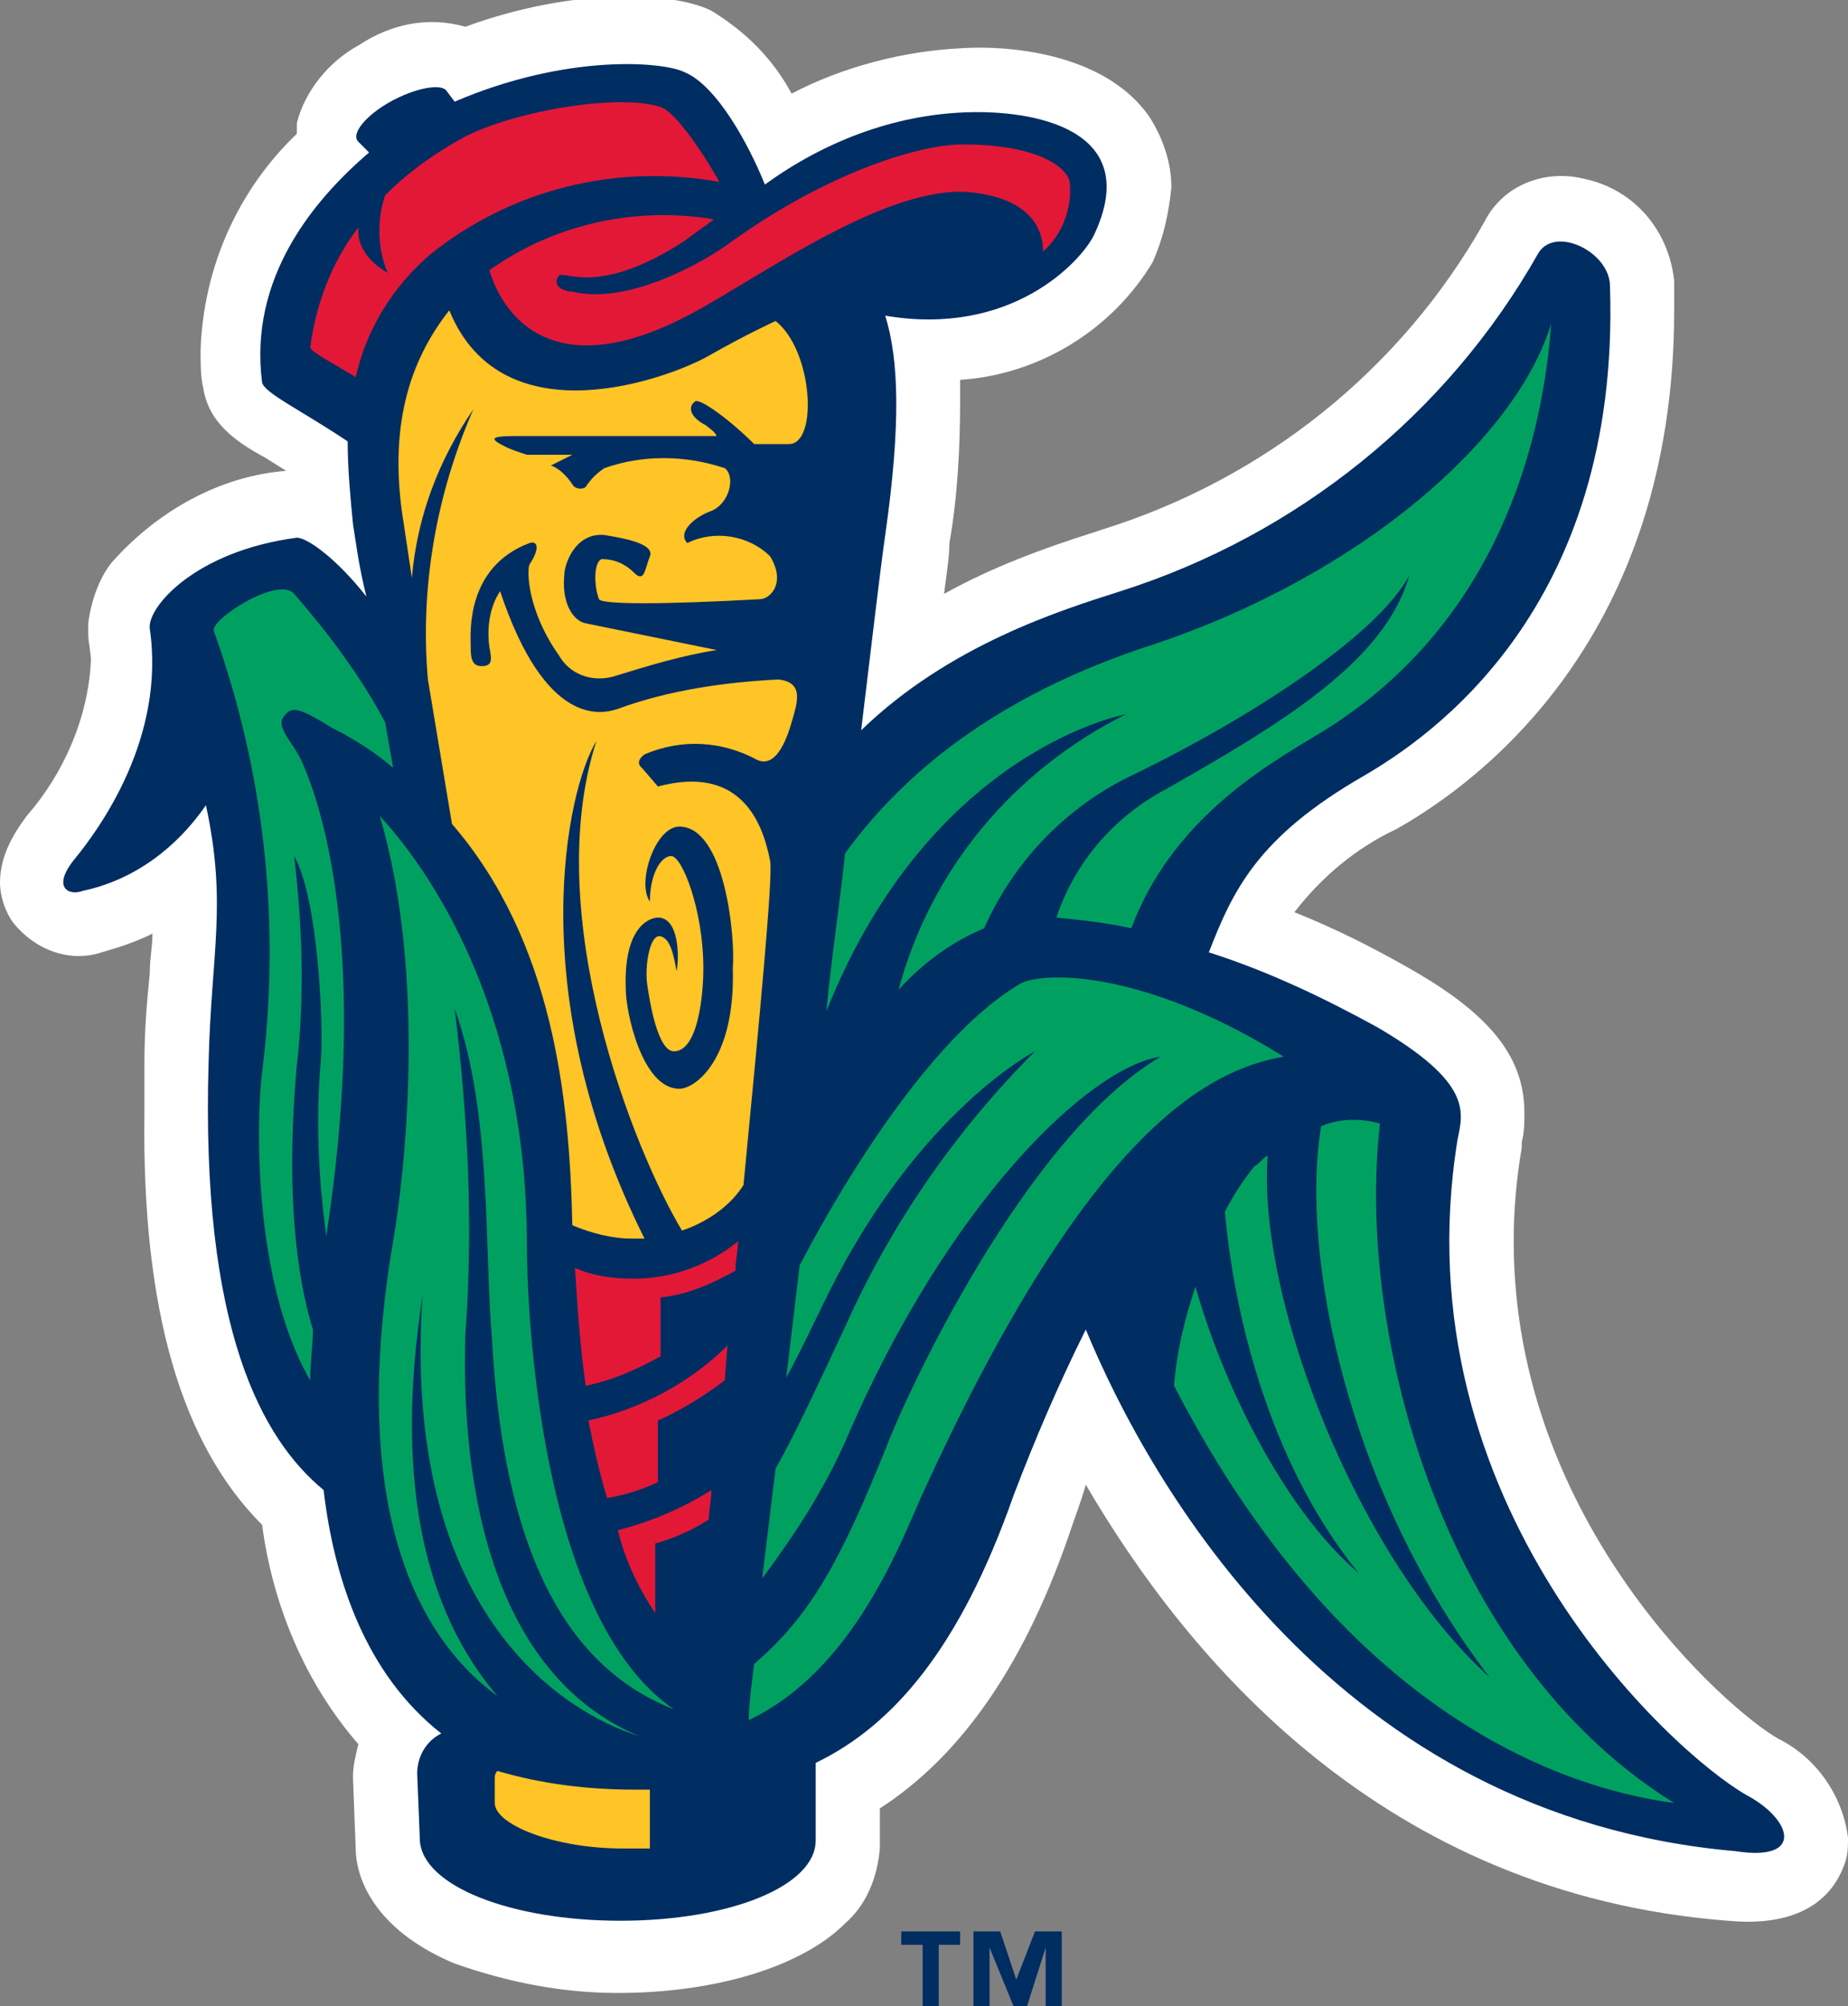
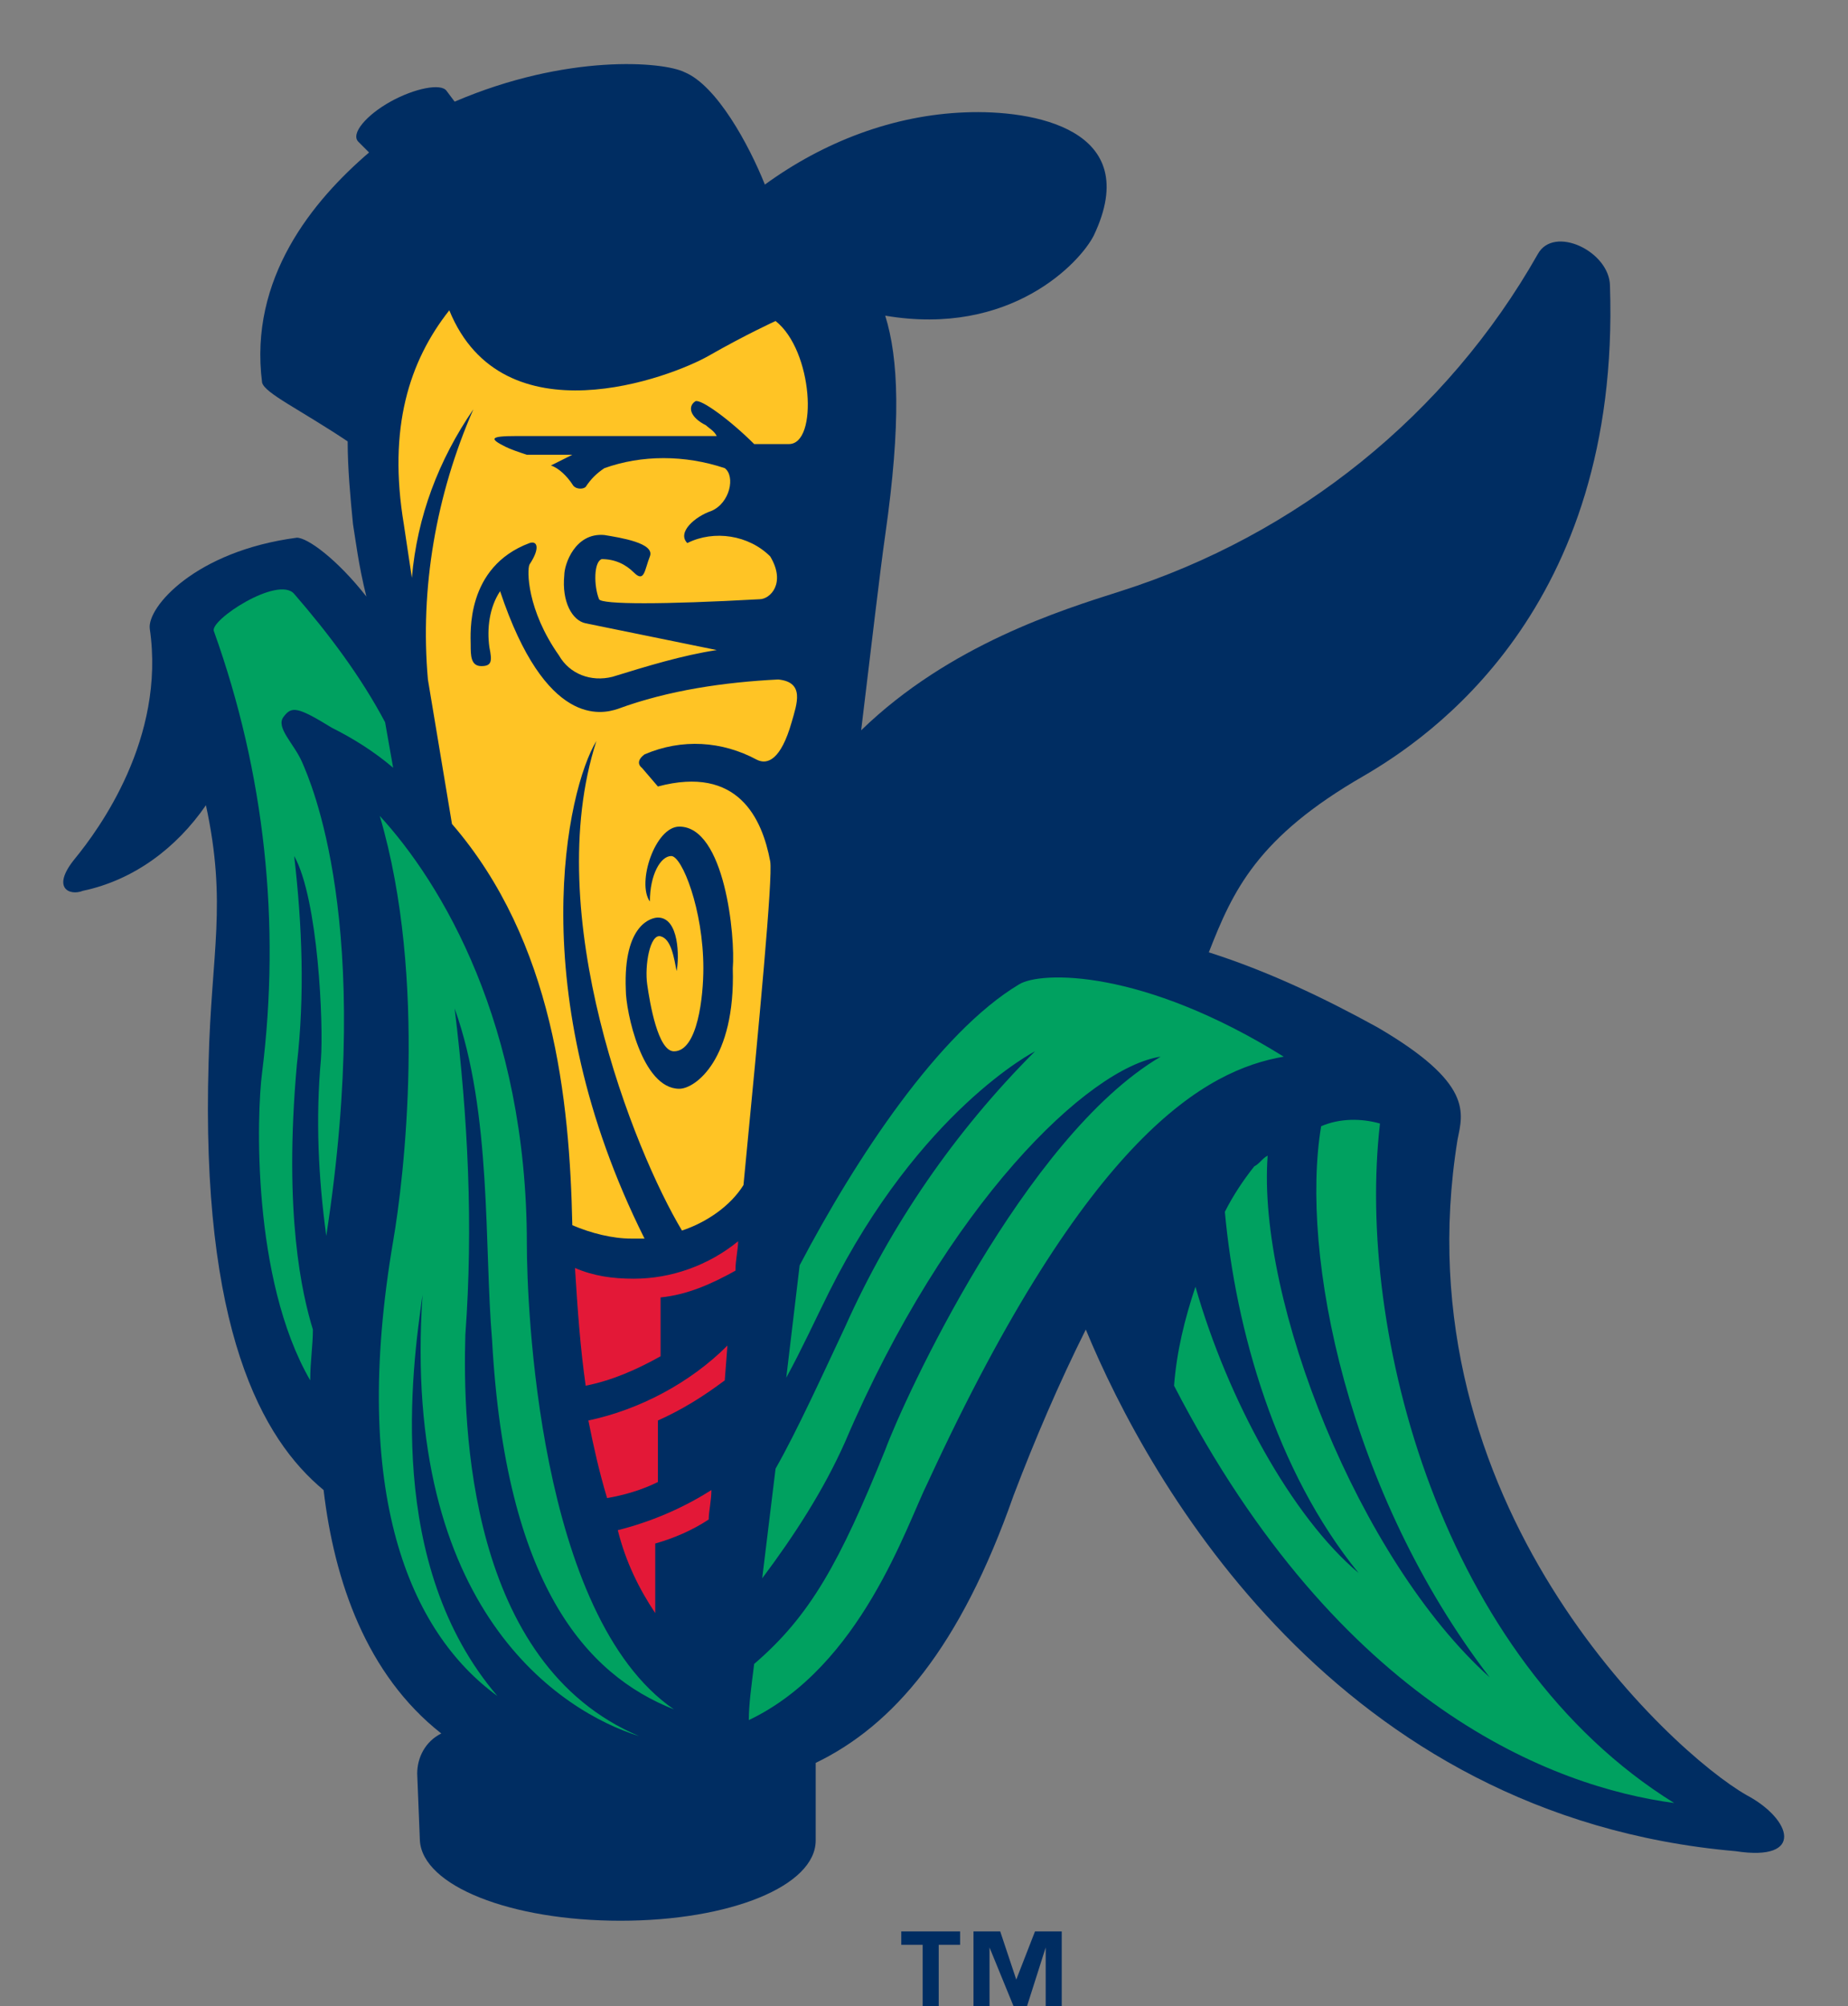
<svg xmlns="http://www.w3.org/2000/svg" enable-background="new 0 0 69.1 75" viewBox="0 0 69.1 75">
  <rect x="0" y="0" width="69.1" height="75" fill="#808080" stroke="none" />
-   <path d="m66.5 65c-1.8-1-9.9-8-9.9-18.6 0-1.2.1-2.3.3-3.5v-.2c.1-.4.1-.7.1-1.1 0-2.1-1.3-3.7-4.3-5.4-1.4-.8-2.8-1.5-4.3-2.1 1-1.3 2.3-2.4 3.8-3.1 3.2-1.8 10.4-7.2 10.4-19.4 0-.4 0-.7 0-1.1-.2-1.9-1.5-3.4-3.3-3.8-1.5-.4-3.1.2-3.8 1.6-3.1 5.5-8.2 9.6-14.3 11.5l-.3.1c-1.9.6-3.8 1.3-5.6 2.3.1-.8.2-1.4.2-1.9.3-1.7.4-3.5.4-5.3 0-.3 0-.5 0-.8 3-.2 5.7-1.9 7.2-4.4.4-.9.6-1.8.7-2.8 0-.9-.3-1.8-.8-2.6-1.7-2.5-5.5-2.7-7-2.6-2.2.1-4.5.7-6.4 1.7-.7-1.3-1.7-2.3-3-3.1-1.4-.7-5.1-.9-9.2.6-1.4-.4-2.8-.1-4 .7-1.1.6-2 1.7-2.3 2.9v.4c-2.2 2.1-3.5 5-3.6 8.1 0 .5 0 1 .1 1.4.2 1.3 1.2 2 2.3 2.6l.8.5c-2.5.2-4.8 1.5-6.5 3.4-.5.6-.8 1.5-.9 2.3v.4c0 .3.1.7.1 1-.1 2.1-1 4.2-2.4 5.8-.6.8-1 1.6-1 2.5 0 .5.2 1.1.5 1.5.8 1 2.1 1.5 3.3 1.1.7-.2 1.3-.4 1.9-.7 0 .5-.1.9-.1 1.5-.1 1-.2 2-.2 3.4v1.8c-.1 7.4 1.4 12.4 4.4 15.4.4 3 1.6 5.9 3.6 8.2-.1.4-.2.8-.2 1.2v.1l.1 2.6c0 1 .6 3 3.7 4.3 2 .7 4 1.1 6.1 1.1 3.7 0 6.9-1 8.5-2.6.8-.7 1.2-1.7 1.3-2.8 0 0 0-.8 0-1.5 3.1-2 5.5-5.5 7.2-10.6.1-.3.3-.8.5-1.5 3.8 6.5 11.1 15.3 24 16.3 3.2.3 4.1-1.3 4.4-2.2.1-.3.1-.6.1-.9-.2-1.6-1.2-3-2.6-3.7z" fill="#fff" />
  <path d="m65.3 67.1c-2.8-1.6-13-10.9-10.8-24.5.2-1 .6-2.1-3-4.2-2-1.1-4.1-2.1-6.3-2.8.9-2.3 1.8-4.3 5.8-6.6 2.4-1.4 9.6-6.2 9.2-18.3 0-1.3-2.1-2.3-2.7-1.2-3.4 6-9 10.5-15.6 12.6-2.2.7-6.4 2-9.7 5.2.4-3.3.7-5.9.9-7.3.6-4.2.5-6.6 0-8.2 4.7.8 7.3-2 7.8-3 1.9-4-2.3-4.7-4.8-4.6-2.7.1-5.3 1.1-7.5 2.7-.6-1.5-1.8-3.7-3-4.2-.8-.4-4.4-.7-8.6 1.1l-.3-.4c-.2-.3-1.2-.1-2.1.4s-1.5 1.2-1.2 1.5l.4.4c-2.1 1.8-4.5 4.7-4 8.6.1.4 1.4 1 3.2 2.2 0 1 .1 2.1.2 3.1.1.6.2 1.5.5 2.7-1.1-1.4-2.2-2.2-2.6-2.2-3.8.5-5.6 2.6-5.5 3.4.6 4.1-1.9 7.5-2.8 8.6s-.2 1.4.3 1.2c1.9-.4 3.5-1.6 4.6-3.2.8 3.7.2 5.5.1 9.6-.3 10 2 14.1 4.3 16 .4 3.4 1.6 6.9 4.4 9.1-.6.3-.9.9-.9 1.5l.1 2.5c.1 1.7 3.4 3 7.5 3s7.3-1.3 7.3-3v-2.6c0-.1 0-.2 0-.3 2.9-1.4 5.4-4.3 7.4-10 .8-2.1 1.7-4.2 2.7-6.2 2.4 5.8 9.4 18.2 24.3 19.5 2.6.4 2.1-1.2.4-2.1z" fill="#002d62" />
-   <path d="m24.3 66.9h-.5c-1.8 0-3.5-.2-5.2-.7-.1.1-.1.2-.1.3v.9c0 .8 2.2 1.7 4.8 1.7h1z" fill="#ffc425" />
-   <path d="m13.3 14.1c-.8-.5-1.6-.9-1.7-1.1.2-1.6.8-3.2 1.8-4.5-.1 1.1 1.1 1.7 1.1 1.7-.4-.9-.4-2-.1-2.9.9-.9 1.9-1.6 3-2.2 2-1 5.8-1.6 7.3-1.1.6.2 1.7 1.9 2.2 2.8-3.9-.7-7.8.3-10.8 2.7-1.4 1.2-2.4 2.8-2.8 4.6z" fill="#e31837" />
-   <path d="m39 9.4c0-1.2-.9-2-2.6-2.2-3.1-.4-7.9 3.1-10.5 4.5-5.2 2.8-7.1.1-7.6-1.6 2.4-1.7 5.4-2.4 8.4-1.9-.4.3-.7.5-1.1.8-3.2 2.1-4.5 1.1-4.7 1.3-.3.4.2.6.5.6 2 .5 4.8-1 6-1.9 3.5-2.5 6.9-3.6 8.6-3.6 2.9 0 3.9.9 4 1.4.1 1-.3 2-1 2.6z" fill="#e31837" />
  <path d="m26 15c.2-.1 1.3.7 2.2 1.6h1.3c1.1 0 .9-3.5-.5-4.6 0 0-1.1.5-2.5 1.3s-7.7 3.2-9.7-1.7c-1.5 1.9-2.3 4.4-1.7 8l.3 2c.2-2.3 1-4.4 2.3-6.3-1.4 3.2-2 6.7-1.7 10.1.3 1.8.6 3.6.9 5.4 3.8 4.4 4.4 10.3 4.5 15 .7.3 1.5.5 2.2.5h.5c-4.6-9.2-2.9-16.8-1.8-18.6-2.1 6.5 1.4 15.3 3.2 18.3.9-.3 1.8-.9 2.3-1.7.6-6.2 1.1-11.5 1-12.1-.3-1.6-1.2-3.6-4.2-2.8l-.6-.7s-.3-.2.1-.5c1.4-.6 2.9-.5 4.2.2.4.2.9 0 1.3-1.4.2-.7.5-1.5-.5-1.6-2 .1-4.1.4-6 1.1-.6.2-2.7.7-4.4-4.4-.4.6-.5 1.4-.4 2.1.1.5.1.7-.3.7s-.4-.4-.4-.8-.2-2.9 2.2-3.8c.3-.1.4.2 0 .8-.1.2-.1 1.7 1.1 3.4.4.7 1.2 1 2 .8 1.3-.4 2.6-.8 3.9-1l-4.9-1c-.5-.1-.9-.8-.8-1.8 0-.4.4-1.6 1.5-1.5.6.1 1.9.3 1.7.8s-.2 1-.6.6c-.3-.3-.7-.5-1.2-.5-.3.1-.3 1-.1 1.5.1.2 2.4.2 6 0 .4 0 1-.6.4-1.6-.8-.8-2.1-1-3.1-.5-.4-.4.3-1 .9-1.2.7-.3.9-1.3.5-1.6-1.5-.5-3.1-.5-4.5 0-.3.2-.5.4-.7.7-.1.1-.4.1-.5-.1-.2-.3-.5-.6-.8-.7l.8-.4h-1.7c-.3-.1-.6-.2-.8-.3-.6-.3-.6-.4.4-.4h7.5c-.1-.2-.3-.3-.4-.4-.6-.3-.7-.7-.4-.9z" fill="#ffc425" />
  <g fill="#e31837">
    <path d="m21.9 51.8c1-.2 1.9-.6 2.8-1.1v-2.2c1-.1 1.9-.5 2.8-1 0-.4.1-.8.1-1.1-1.1.9-2.5 1.4-3.9 1.4-.8 0-1.5-.1-2.2-.4.1 1.6.2 3 .4 4.4z" />
    <path d="m22.7 56c.6-.1 1.3-.3 1.9-.6v-2.3c.9-.4 1.7-.9 2.5-1.5l.1-1.3c-1.4 1.4-3.3 2.4-5.2 2.8.2 1 .4 1.9.7 2.9z" />
    <path d="m24.5 60.3v-2.6c.7-.2 1.4-.5 2-.9 0-.3.1-.7.1-1.1-1.1.7-2.3 1.2-3.5 1.5.3 1.2.8 2.2 1.4 3.1z" />
  </g>
  <path d="m25.4 30.9c-.9 0-1.6 2.1-1.1 2.8 0-1 .4-1.7.8-1.7s1.2 2 1.2 4.2c0 1-.2 3.1-1.1 3.1-.6 0-.9-1.8-1-2.5s.1-1.9.5-1.8.5.8.6 1.3c.1-.5.1-2-.7-2-.2 0-1.3.2-1.2 2.7 0 .8.6 3.7 2 3.7.6 0 2.1-1.1 2-4.5.1-1.2-.3-5.3-2-5.3z" fill="#002d62" />
  <g fill="#00a160">
-     <path d="m43.1 24.1c-5.9 1.9-9.4 4.9-11.5 7.8-.2 1.9-.5 3.8-.7 5.9 3.9-9.8 11.2-11.1 11.2-11.1-4.2 2.1-7.3 5.8-8.5 10.3.9-1 2-1.8 3.2-2.3 1.1-2.5 3.1-4.6 5.7-5.8 4.7-2.3 9.1-5.3 10.2-7.4-.9 3.2-4.7 5.5-9.1 8-1.9 1-3.4 2.7-4.1 4.8 1 .1 1.9.2 2.8.4 1.5-4 4.9-6 6.9-7.2 6.9-4.1 8.5-11.2 8.8-15.4-1.3 4.3-7.1 9.4-14.9 12z" />
    <path d="m38.1 36.8c-3 1.8-6.1 6.5-8.2 10.5l-.5 4.2c.6-1.1 1.1-2.2 1.6-3.2 3.4-6.8 7.7-9 7.7-9-3 3-5.4 6.5-7.1 10.3-.8 1.7-1.8 3.9-2.6 5.3l-.5 4.1c1.2-1.6 2.3-3.3 3.1-5.1 3.8-8.9 9.1-14 11.8-14.4-5.1 3-9.6 12.8-10.3 14.7-1.7 4.2-2.8 6.2-4.9 8-.1.8-.2 1.5-.2 2.1 4.2-2 5.9-7.3 6.7-8.9 6-13 10.4-15.4 13.3-15.9-5.3-3.3-9.1-3.2-9.9-2.7z" />
    <path d="m51.6 42c-.7-.2-1.5-.2-2.2.1-.8 4.8 1 13.7 6.3 20.6-4.9-4.4-8.7-14.1-8.3-19.5-.2.1-.3.3-.5.4-.4.5-.8 1.1-1.1 1.7.4 4.4 1.9 9.7 5 13.5-2.5-2.1-4.9-6.5-6.1-10.7-.4 1.2-.7 2.4-.8 3.7 6.2 12 14.2 15 18.7 15.6-8.7-5.4-11.9-17.6-11-25.4z" />
    <path d="m15.8 48.4c-.8 11.8 5.2 15.6 8.1 16.5-6.4-2.7-6.6-11.6-6.5-15 .3-4.1.1-8.1-.4-12.2 1.4 3.9 1.1 8.9 1.4 12.4.5 9.1 3.5 12.5 6.8 13.8-5.1-3.5-5.5-15.2-5.5-17.4 0-8.2-3.2-13.5-5.5-16 1.8 6.1.9 13.6.5 15.9-1.6 9.4.6 14.6 3.9 17-4.2-4.9-3.2-12.2-2.8-15z" />
    <path d="m11.1 39.8c.3-2.6.2-5.2-.1-7.8.9 1.6 1.1 6.3 1 7.6-.2 2.2-.1 4.4.2 6.6 1.8-11.7-.6-17-.9-17.7s-1-1.3-.7-1.7.5-.4 1.8.4c.8.4 1.6.9 2.3 1.5l-.3-1.7c-.9-1.7-2.1-3.3-3.4-4.8-.6-.7-3.2 1-3 1.4 1.9 5.3 2.5 10.9 1.8 16.5-.2 1.5-.4 7.7 1.8 11.5 0-.7.1-1.3.1-1.9-.4-1.3-1.1-4.3-.6-9.9z" />
  </g>
  <path d="m35.9 72.7h-.8v2.3h-.6v-2.3h-.8v-.5h2.2zm3.8 2.3h-.6v-2.2l-.7 2.2h-.5l-.9-2.2v2.2h-.6v-2.8h1l.6 1.8.7-1.8h1z" fill="#002d62" />
</svg>